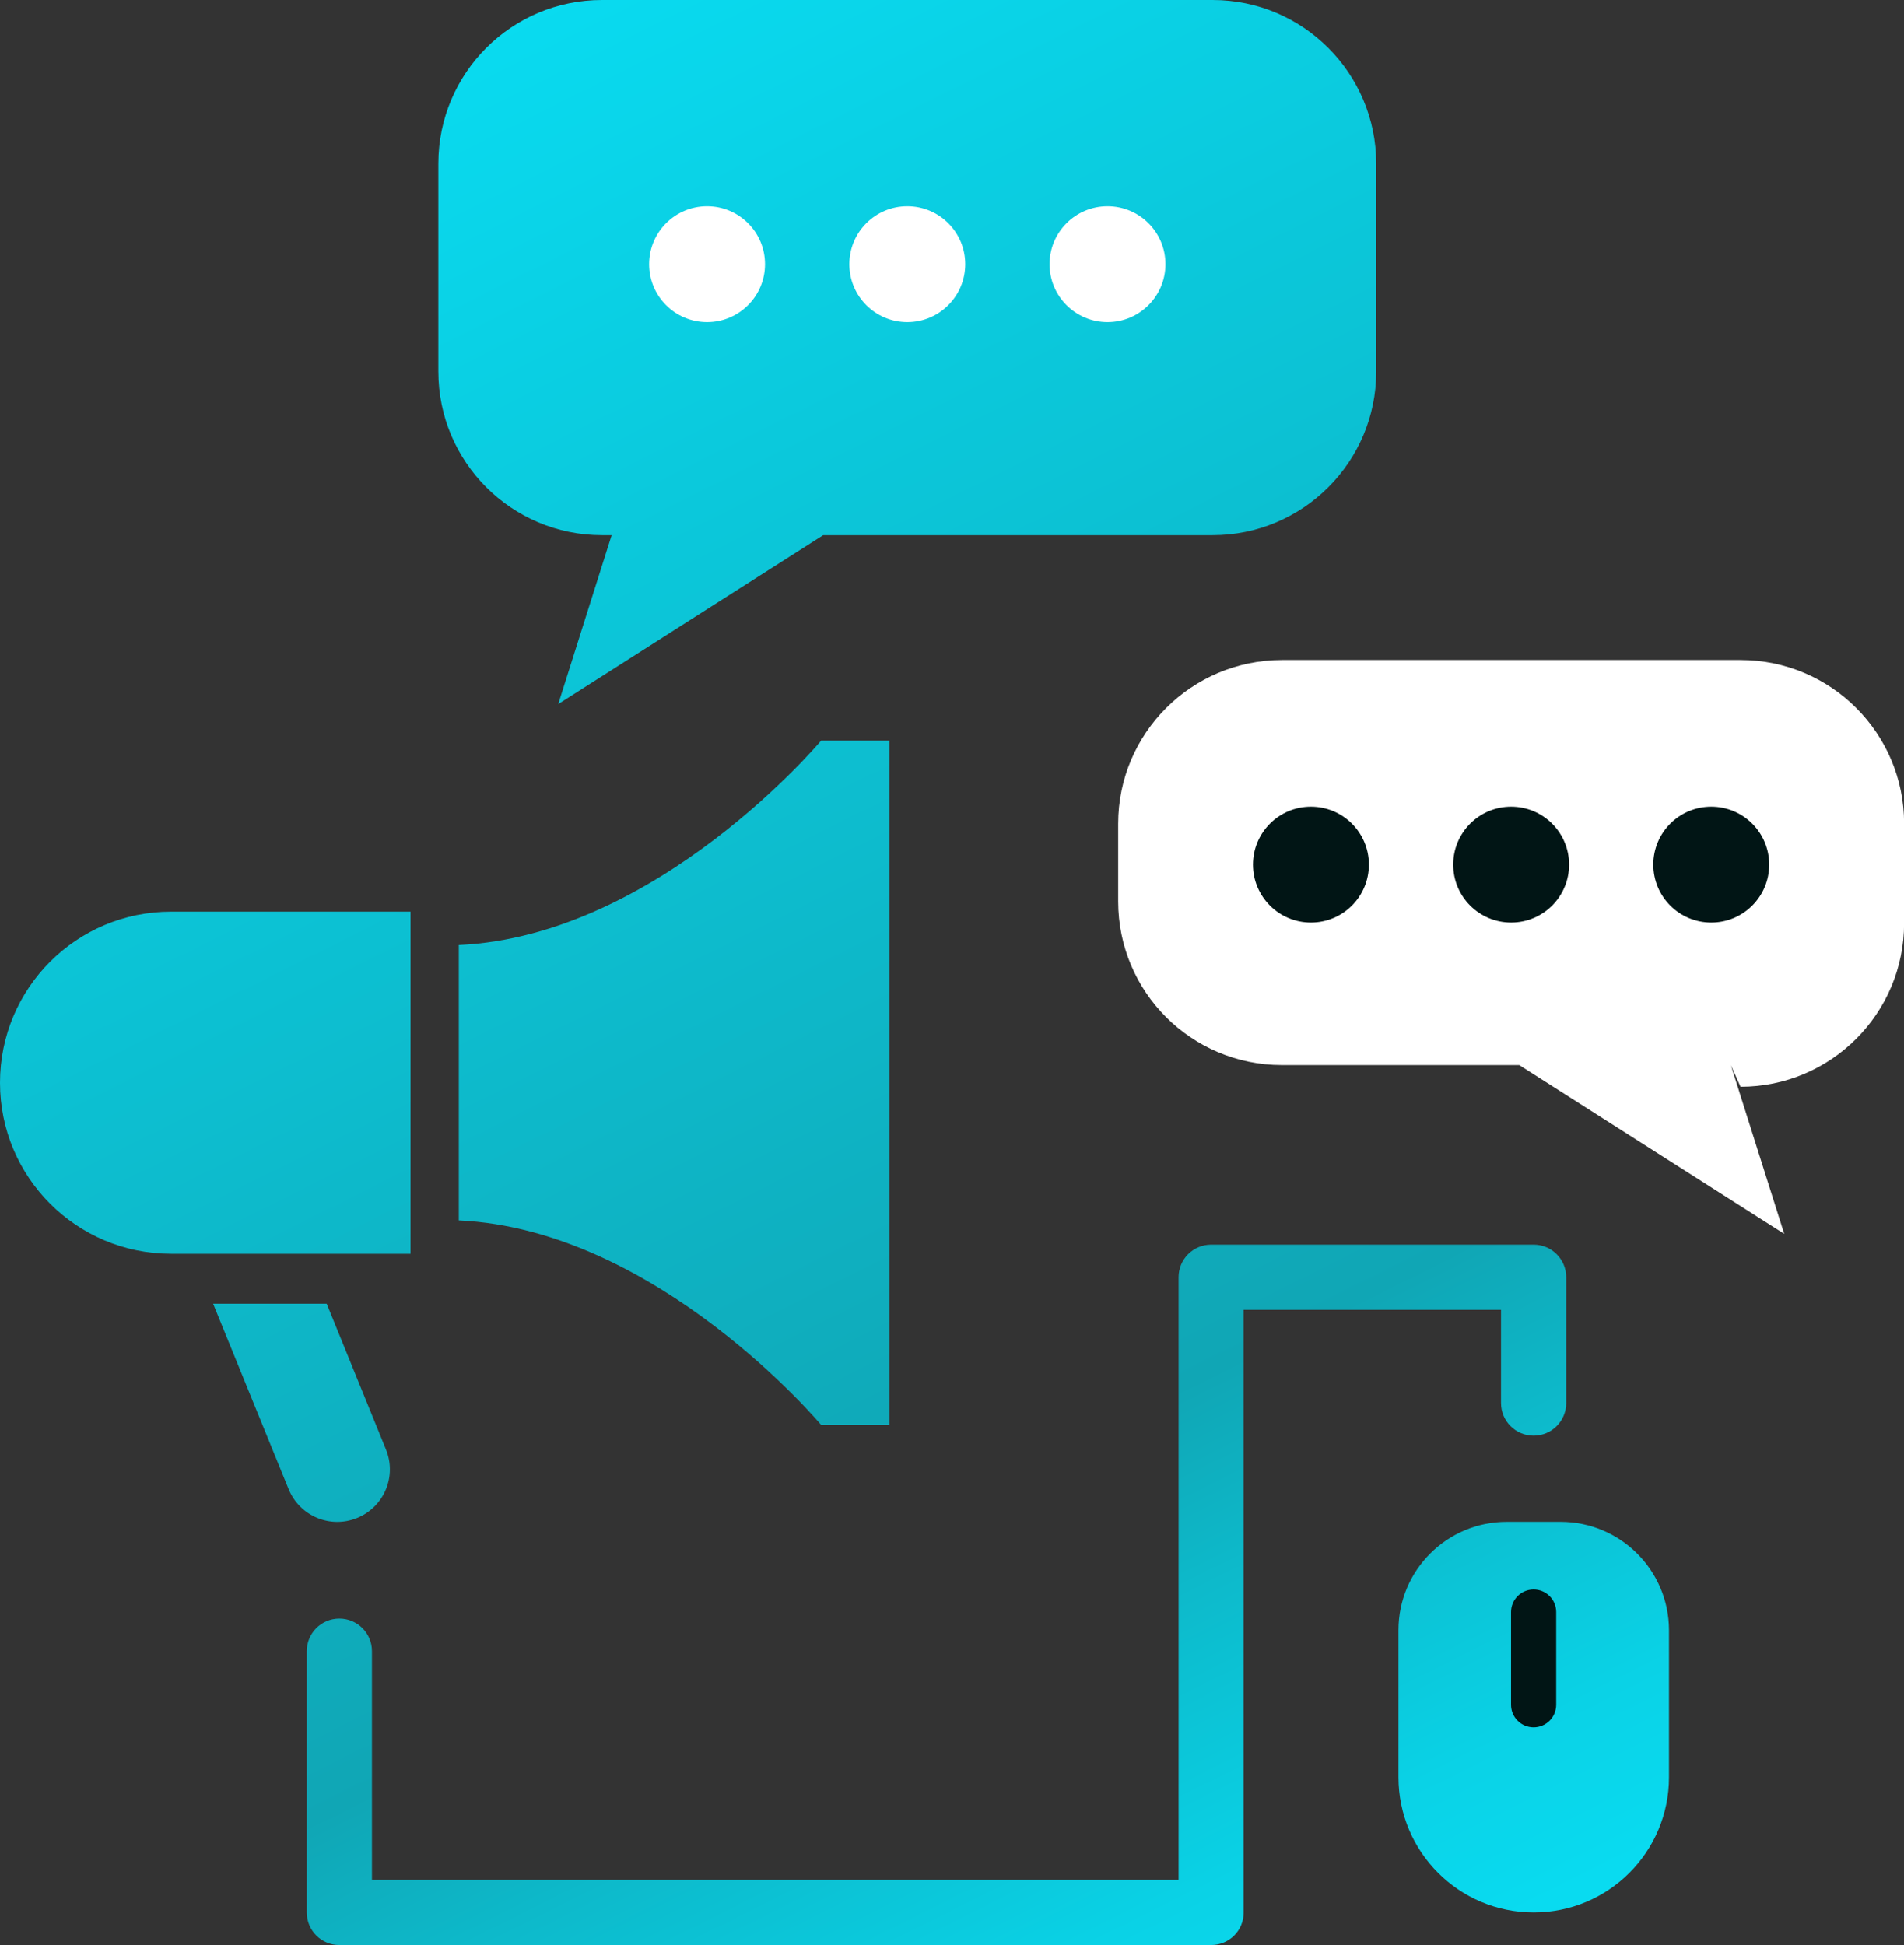
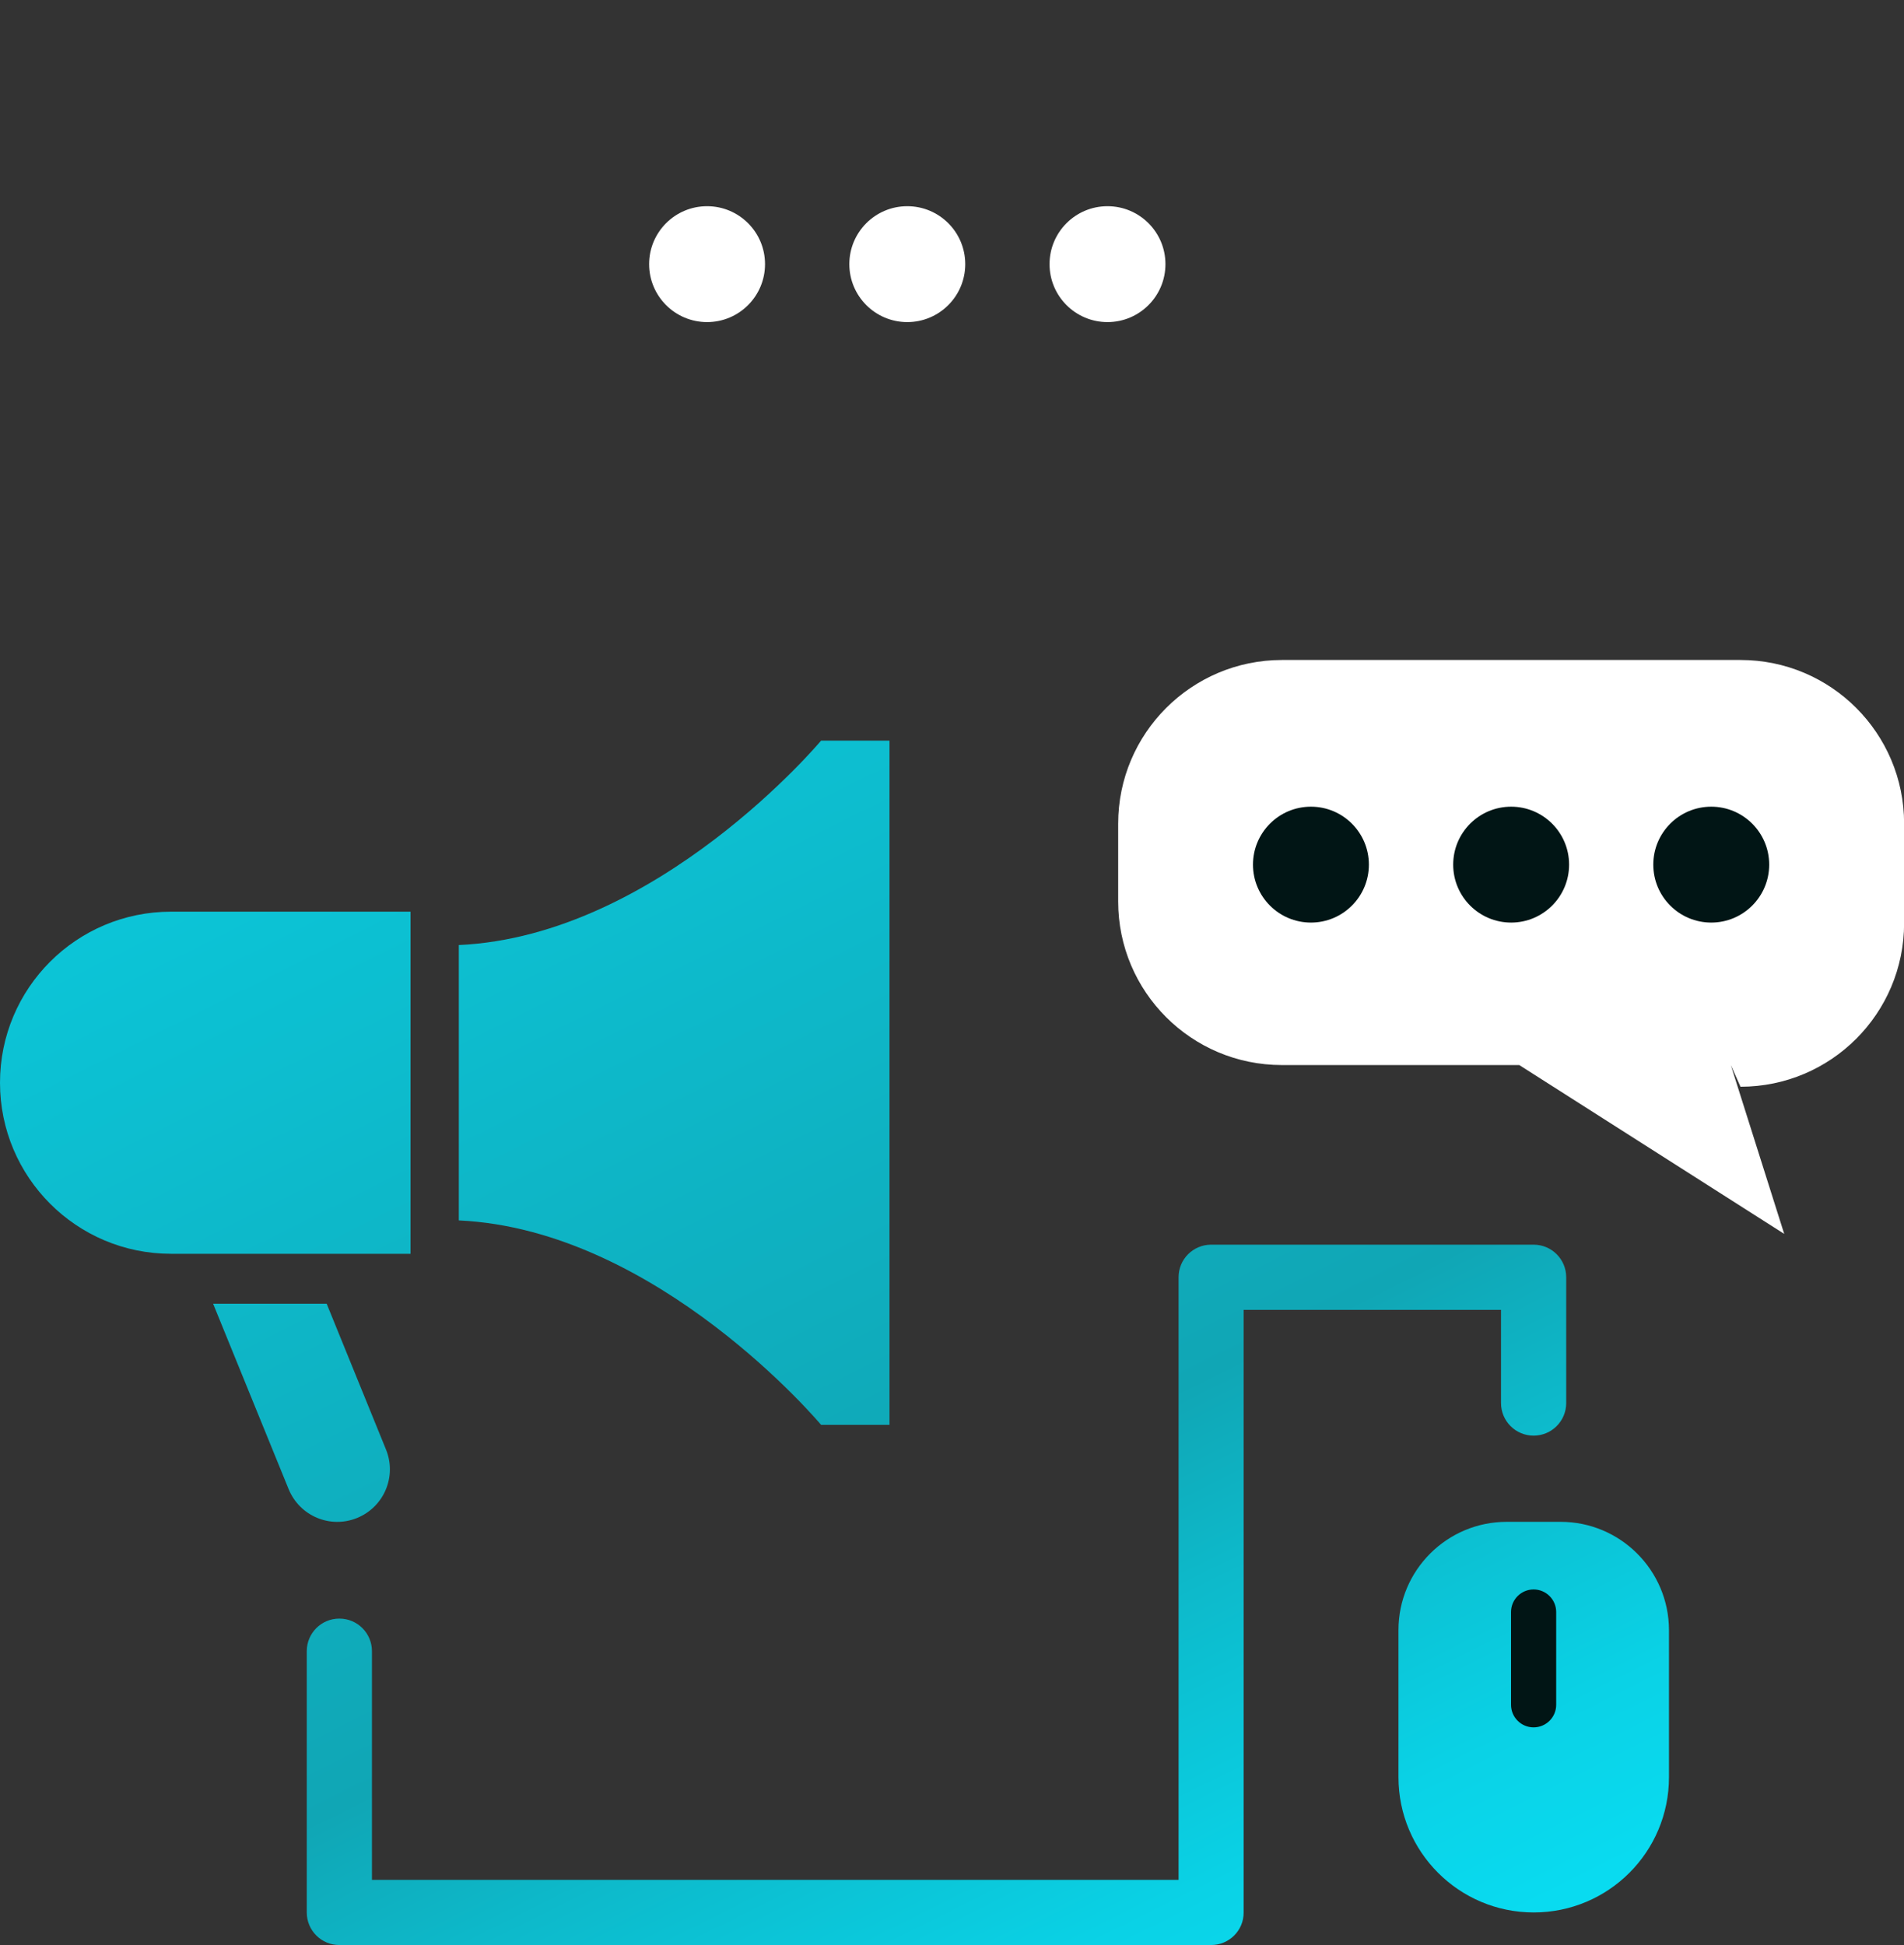
<svg xmlns="http://www.w3.org/2000/svg" version="1.1" id="Layer_1" x="0px" y="0px" viewBox="0 0 171.18 174.88" style="enable-background:new 0 0 171.18 174.88;" xml:space="preserve">
  <rect x="0" y="0" width="171.18" height="174.88" fill="#333333" stroke="none" />
  <style type="text/css">
	.st0{fill:url(#SVGID_1_);}
	.st1{fill:url(#SVGID_2_);}
	.st2{fill:url(#SVGID_3_);}
	.st3{fill:url(#SVGID_4_);}
	.st4{fill:#011515;}
	.st5{fill:url(#SVGID_5_);}
	.st6{fill:#FFFFFF;}
	.st7{fill:url(#SVGID_6_);}
</style>
  <g>
    <g>
      <g>
        <linearGradient id="SVGID_1_" gradientUnits="userSpaceOnUse" x1="23.409" y1="13.758" x2="109.409" y2="185.758">
          <stop offset="0" style="stop-color:#09DBF0" />
          <stop offset="0.23" style="stop-color:#0BC9DC" />
          <stop offset="0.709" style="stop-color:#10A6B5" />
          <stop offset="0.793" style="stop-color:#0DB9CA" />
          <stop offset="0.924" style="stop-color:#0AD2E6" />
          <stop offset="1" style="stop-color:#09DBF0" />
        </linearGradient>
        <path class="st0" d="M73.82,66.59c0,0-14.68,17.56-32.57,18.38v24.76c17.88,0.82,32.57,18.38,32.57,18.38h6.15V66.59H73.82z" />
        <linearGradient id="SVGID_2_" gradientUnits="userSpaceOnUse" x1="-17.912" y1="34.419" x2="68.088" y2="206.419">
          <stop offset="0" style="stop-color:#09DBF0" />
          <stop offset="0.23" style="stop-color:#0BC9DC" />
          <stop offset="0.709" style="stop-color:#10A6B5" />
          <stop offset="0.793" style="stop-color:#0DB9CA" />
          <stop offset="0.924" style="stop-color:#0AD2E6" />
          <stop offset="1" style="stop-color:#09DBF0" />
        </linearGradient>
        <path class="st1" d="M29.37,117.22H19.16l6.79,16.67c0.99,2.42,3.74,3.58,6.16,2.59c2.42-0.99,3.58-3.74,2.59-6.16L29.37,117.22z     " />
        <linearGradient id="SVGID_3_" gradientUnits="userSpaceOnUse" x1="-11.643" y1="31.284" x2="74.357" y2="203.284">
          <stop offset="0" style="stop-color:#09DBF0" />
          <stop offset="0.23" style="stop-color:#0BC9DC" />
          <stop offset="0.709" style="stop-color:#10A6B5" />
          <stop offset="0.793" style="stop-color:#0DB9CA" />
          <stop offset="0.924" style="stop-color:#0AD2E6" />
          <stop offset="1" style="stop-color:#09DBF0" />
        </linearGradient>
        <path class="st2" d="M18.45,112.73h-3.08C6.88,112.73,0,105.84,0,97.35c0-8.5,6.88-15.38,15.38-15.38h21.53v30.76h-8.25     L18.45,112.73z" />
      </g>
      <linearGradient id="SVGID_4_" gradientUnits="userSpaceOnUse" x1="59.105" y1="-4.09" x2="145.105" y2="167.91">
        <stop offset="0" style="stop-color:#09DBF0" />
        <stop offset="0.23" style="stop-color:#0BC9DC" />
        <stop offset="0.709" style="stop-color:#10A6B5" />
        <stop offset="0.793" style="stop-color:#0DB9CA" />
        <stop offset="0.924" style="stop-color:#0AD2E6" />
        <stop offset="1" style="stop-color:#09DBF0" />
      </linearGradient>
      <path class="st3" d="M140.31,136.83h-4.85c-5.37,0-9.73,4.36-9.73,9.73v13.23c0,6.71,5.44,12.16,12.16,12.16    s12.16-5.44,12.16-12.16v-13.23C150.04,141.19,145.68,136.83,140.31,136.83z" />
      <path class="st4" d="M139.91,153.28c0,1.12-0.91,2.03-2.03,2.03c-1.12,0-2.03-0.91-2.03-2.03v-8.34c0-1.12,0.91-2.03,2.03-2.03    c1.12,0,2.03,0.91,2.03,2.03V153.28z" />
      <linearGradient id="SVGID_5_" gradientUnits="userSpaceOnUse" x1="64.57" y1="-7.508" x2="150.57" y2="164.492">
        <stop offset="0" style="stop-color:#09DBF0" />
        <stop offset="0.23" style="stop-color:#0BC9DC" />
        <stop offset="0.709" style="stop-color:#10A6B5" />
        <stop offset="0.793" style="stop-color:#0DB9CA" />
        <stop offset="0.924" style="stop-color:#0AD2E6" />
        <stop offset="1" style="stop-color:#09DBF0" />
      </linearGradient>
-       <path class="st5" d="M109.02,0h-54.9C46,0,39.41,6.58,39.41,14.71v18.7c0,8.12,6.58,14.71,14.71,14.71h0.87l-4.8,15.18    l23.82-15.18h35.01c8.12,0,14.71-6.58,14.71-14.71v-18.7C123.72,6.58,117.14,0,109.02,0z" />
      <path class="st6" d="M100.53,74.06v6.99c0,8.12,6.58,14.71,14.71,14.71h21.35l23.82,15.18l-4.8-15.18l0.87,1.95    c8.12,0,14.71-6.58,14.71-14.71v-8.95c0-8.12-6.58-14.71-14.71-14.71h-41.24C107.12,59.35,100.53,65.94,100.53,74.06z" />
      <linearGradient id="SVGID_6_" gradientUnits="userSpaceOnUse" x1="20.184" y1="15.37" x2="106.184" y2="187.37">
        <stop offset="0" style="stop-color:#09DBF0" />
        <stop offset="0.23" style="stop-color:#0BC9DC" />
        <stop offset="0.709" style="stop-color:#10A6B5" />
        <stop offset="0.793" style="stop-color:#0DB9CA" />
        <stop offset="0.924" style="stop-color:#0AD2E6" />
        <stop offset="1" style="stop-color:#09DBF0" />
      </linearGradient>
      <path class="st7" d="M108.89,174.88H30.51c-1.62,0-2.93-1.31-2.93-2.93v-23.49c0-1.62,1.31-2.93,2.93-2.93s2.93,1.31,2.93,2.93    v20.56h72.52v-54.18c0-1.62,1.31-2.93,2.93-2.93h28.99c1.62,0,2.93,1.31,2.93,2.93v11.31c0,1.62-1.31,2.93-2.93,2.93    s-2.93-1.31-2.93-2.93v-8.38h-23.14v54.18C111.82,173.57,110.51,174.88,108.89,174.88z" />
    </g>
  </g>
  <g>
    <circle class="st6" cx="63.57" cy="23.75" r="5.21" />
    <circle class="st6" cx="81.57" cy="23.75" r="5.21" />
    <circle class="st6" cx="99.57" cy="23.75" r="5.21" />
  </g>
  <g>
    <circle class="st4" cx="117.86" cy="77.74" r="5.21" />
    <circle class="st4" cx="135.86" cy="77.74" r="5.21" />
    <circle class="st4" cx="153.85" cy="77.74" r="5.21" />
  </g>
</svg>